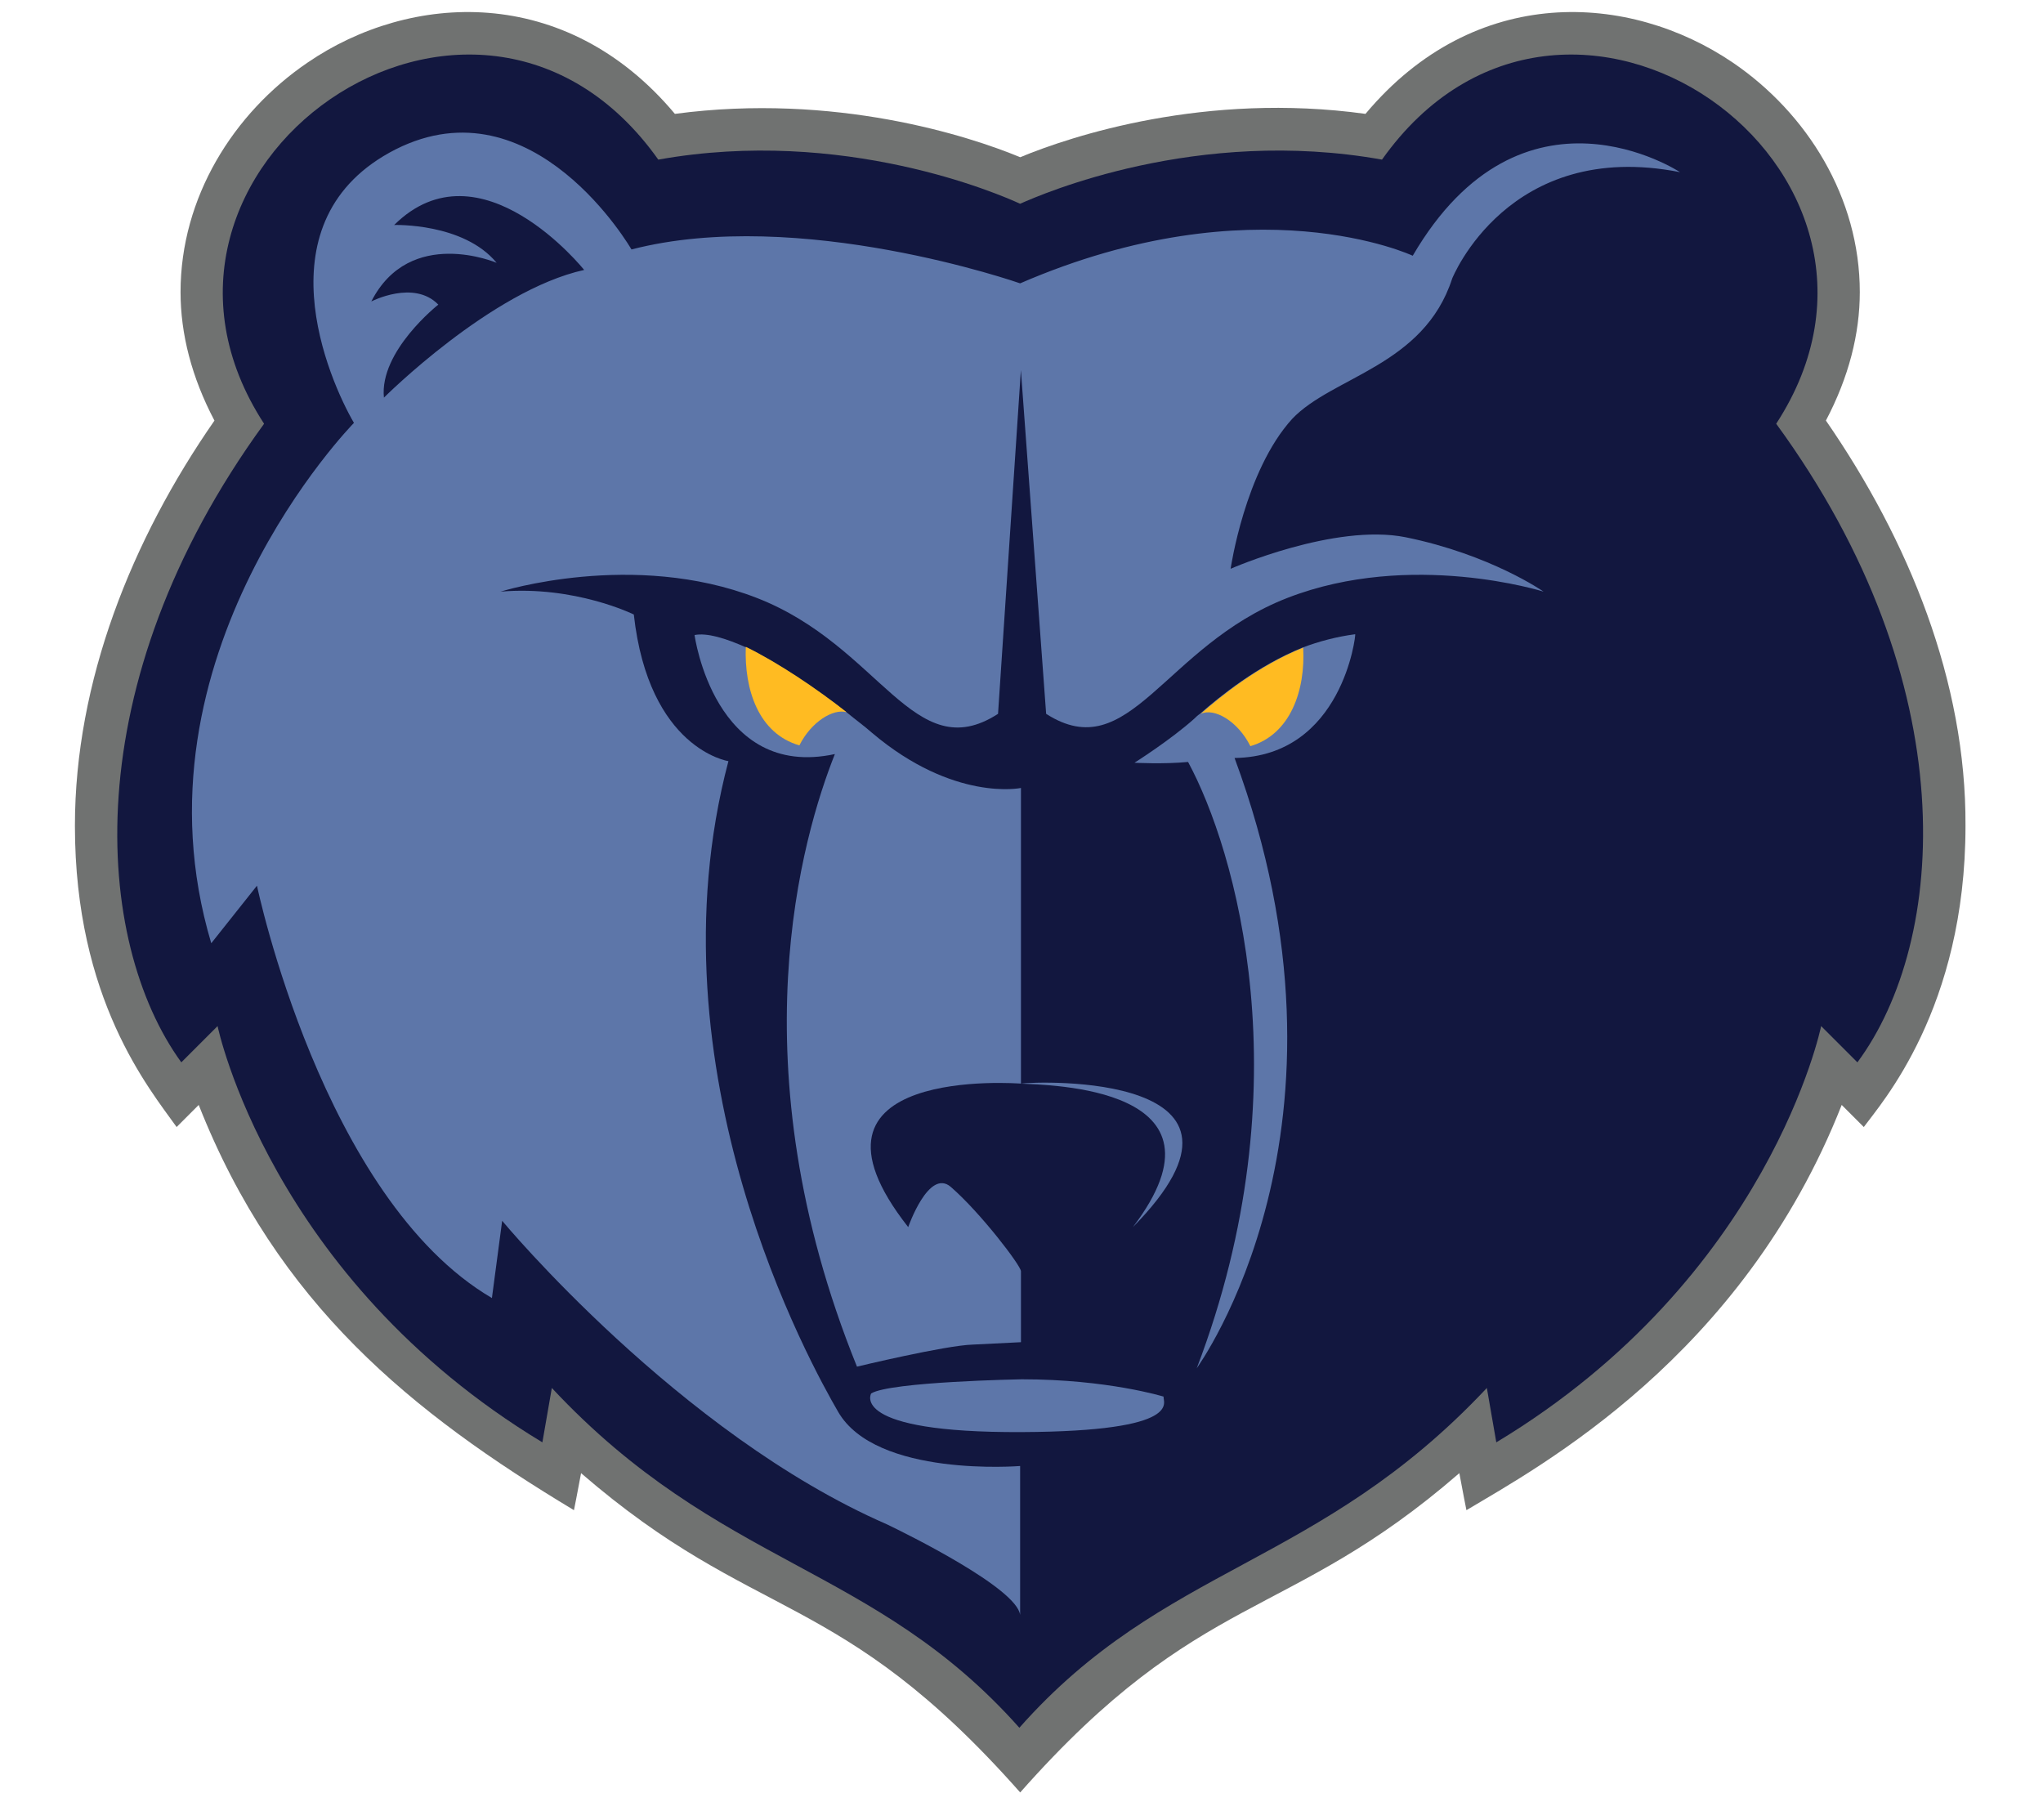
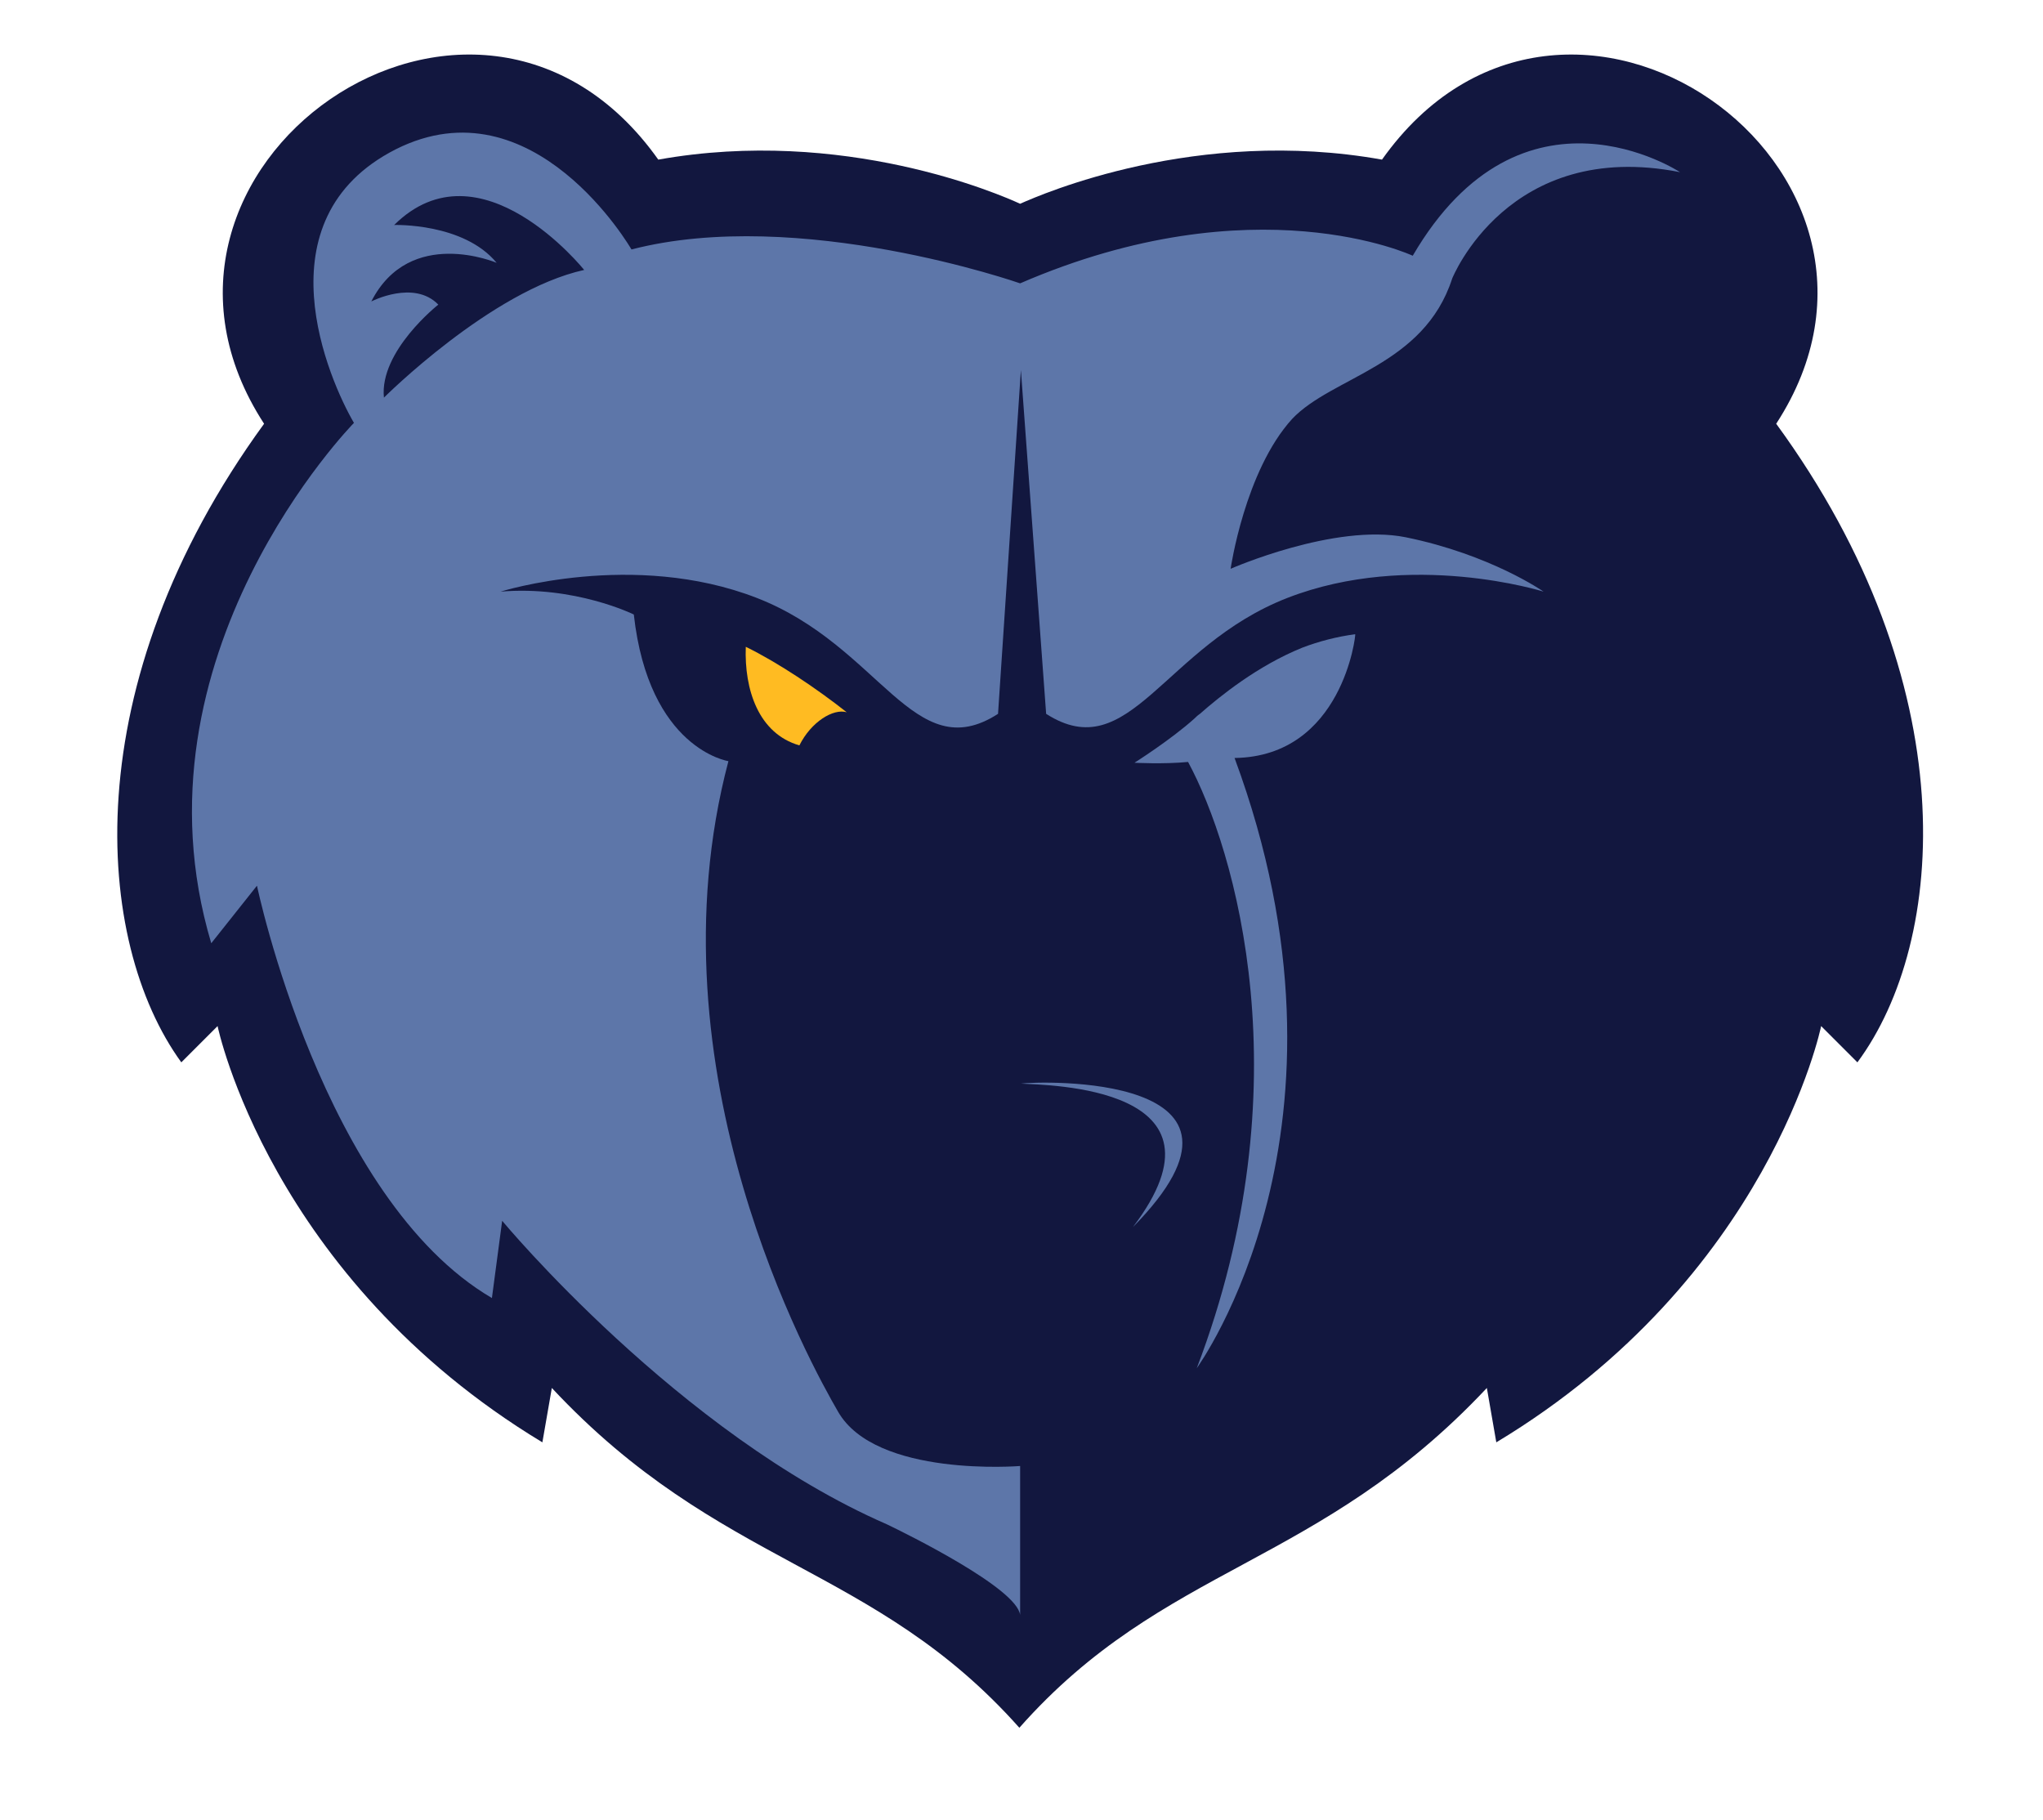
<svg xmlns="http://www.w3.org/2000/svg" width="64" height="57" viewBox="0 0 64 57" fill="none">
-   <path d="M57.199 13.174C57.915 11.816 58.261 10.457 58.261 9.149C58.261 6.185 56.606 3.542 54.285 1.962C51.049 -0.236 46.209 -0.532 42.776 3.567C37.762 2.875 33.564 4.259 31.959 4.925C30.354 4.258 26.155 2.9 21.142 3.567C17.708 -0.532 12.843 -0.236 9.633 1.962C7.311 3.543 5.656 6.186 5.656 9.149C5.656 10.458 6.002 11.816 6.718 13.175C4.125 16.904 2.347 21.349 2.347 25.869C2.347 31.302 4.669 34.093 5.533 35.304L6.225 34.612C8.694 40.861 12.893 44.244 17.98 47.306C17.98 47.306 18.104 46.689 18.203 46.146C23.686 50.888 26.279 49.727 31.959 56.148C37.615 49.752 40.307 50.838 45.716 46.146C45.815 46.689 45.938 47.306 45.938 47.306C48.211 45.948 54.582 42.515 57.694 34.612C58.015 34.933 58.386 35.304 58.386 35.304C58.929 34.563 61.572 31.599 61.572 25.869C61.596 21.35 59.793 16.929 57.2 13.175" fill="#707271" />
  <path d="M55.642 13.274C60.853 5.272 49.023 -3.076 43.293 5C37.489 3.962 32.624 6.086 31.957 6.383C31.315 6.087 26.425 3.963 20.622 5C14.892 -3.076 3.062 5.271 8.273 13.274C2.321 21.448 2.938 29.499 5.68 33.278L6.816 32.142C6.816 32.142 8.446 40.02 16.991 45.181L17.287 43.478C22.547 49.109 27.364 48.985 31.933 54.122C36.477 48.985 41.293 49.108 46.578 43.478L46.874 45.181C55.444 40.02 57.05 32.142 57.05 32.142L58.186 33.278C61.001 29.475 61.594 21.423 55.642 13.274Z" fill="#12173F" />
-   <path d="M32.007 43.206C32.007 43.206 27.883 43.28 27.29 43.65C27.29 43.65 26.574 44.885 32.007 44.86C37.169 44.836 36.404 43.897 36.453 43.749C36.453 43.749 34.699 43.206 32.007 43.206Z" fill="#5D76A9" />
-   <path d="M28.451 38.439C28.451 38.439 29.093 36.586 29.785 37.179C30.723 37.994 31.983 39.649 31.983 39.822V42.044L30.476 42.119C29.612 42.143 26.846 42.81 26.846 42.81C23.018 33.351 25.142 26.165 26.154 23.621C22.375 24.436 21.758 19.892 21.758 19.892C22.153 19.817 22.721 19.99 23.388 20.286C24.4 20.781 25.586 21.596 26.549 22.336C26.821 22.559 27.092 22.756 27.315 22.954C29.883 25.127 31.983 24.683 31.983 24.683V33.944C31.958 33.944 24.45 33.351 28.451 38.439" fill="#5D76A9" />
  <path d="M35.49 38.439C40.281 33.574 32.477 33.87 31.983 33.944C32.798 33.994 38.849 34.019 35.49 38.439Z" fill="#5D76A9" />
  <path d="M38.675 23.745C42.973 35.352 37.515 42.811 37.49 42.86C40.873 33.994 38.7 26.609 37.218 23.868C36.453 23.942 35.539 23.893 35.539 23.893C35.539 23.893 36.675 23.176 37.416 22.509C37.465 22.46 37.515 22.411 37.589 22.361C38.206 21.818 39.392 20.855 40.799 20.287C41.318 20.089 41.886 19.941 42.454 19.867C42.479 19.867 42.059 23.695 38.675 23.744" fill="#5D76A9" />
  <path d="M45.491 8.727C45.491 8.727 47.245 4.331 52.629 5.393C52.629 5.393 47.689 2.133 44.256 8.011C44.256 8.011 39.317 5.69 31.957 8.876C31.957 8.876 25.042 6.455 19.782 7.814C19.782 7.814 16.719 2.504 12.397 4.677C8.075 6.875 10.323 11.938 11.088 13.247C11.088 13.247 3.926 20.533 6.618 29.547L8.05 27.744C8.05 27.744 10.1 37.549 15.41 40.661L15.731 38.241C15.731 38.241 21.263 44.909 27.783 47.749C28.401 48.045 31.858 49.75 31.957 50.589V45.922C31.957 45.922 27.437 46.292 26.252 44.218C25.437 42.81 20.251 33.548 22.819 23.843C22.819 23.843 20.325 23.472 19.855 19.249C19.855 19.249 18.003 18.335 15.681 18.533C15.681 18.533 19.831 17.224 23.708 18.73C27.586 20.237 28.623 24.065 31.265 22.361L31.981 11.593L32.772 22.361C35.39 24.04 36.452 20.237 40.329 18.73C44.206 17.224 48.355 18.533 48.355 18.533C48.355 18.533 46.7 17.372 44.033 16.829C41.811 16.384 38.551 17.817 38.551 17.817C38.551 17.817 38.995 14.754 40.477 13.124C41.736 11.791 44.602 11.47 45.491 8.728L45.491 8.727ZM12.027 12.456C11.879 10.999 13.731 9.542 13.731 9.542C12.965 8.752 11.632 9.443 11.632 9.443C12.842 7.072 15.558 8.233 15.558 8.233C14.521 6.974 12.348 7.048 12.348 7.048C15.04 4.381 18.3 8.456 18.3 8.456C15.385 9.098 12.027 12.456 12.027 12.456H12.027Z" fill="#5D76A9" />
  <path d="M26.524 22.311C26.104 22.188 25.413 22.607 25.042 23.349C23.758 22.978 23.313 21.595 23.363 20.261C24.375 20.756 25.586 21.57 26.524 22.311Z" fill="#FFBB22" />
-   <path d="M39.17 23.373C38.775 22.583 38.034 22.163 37.614 22.361C38.231 21.818 39.416 20.855 40.824 20.287C40.898 21.62 40.429 23.004 39.169 23.374" fill="#FFBB22" />
</svg>